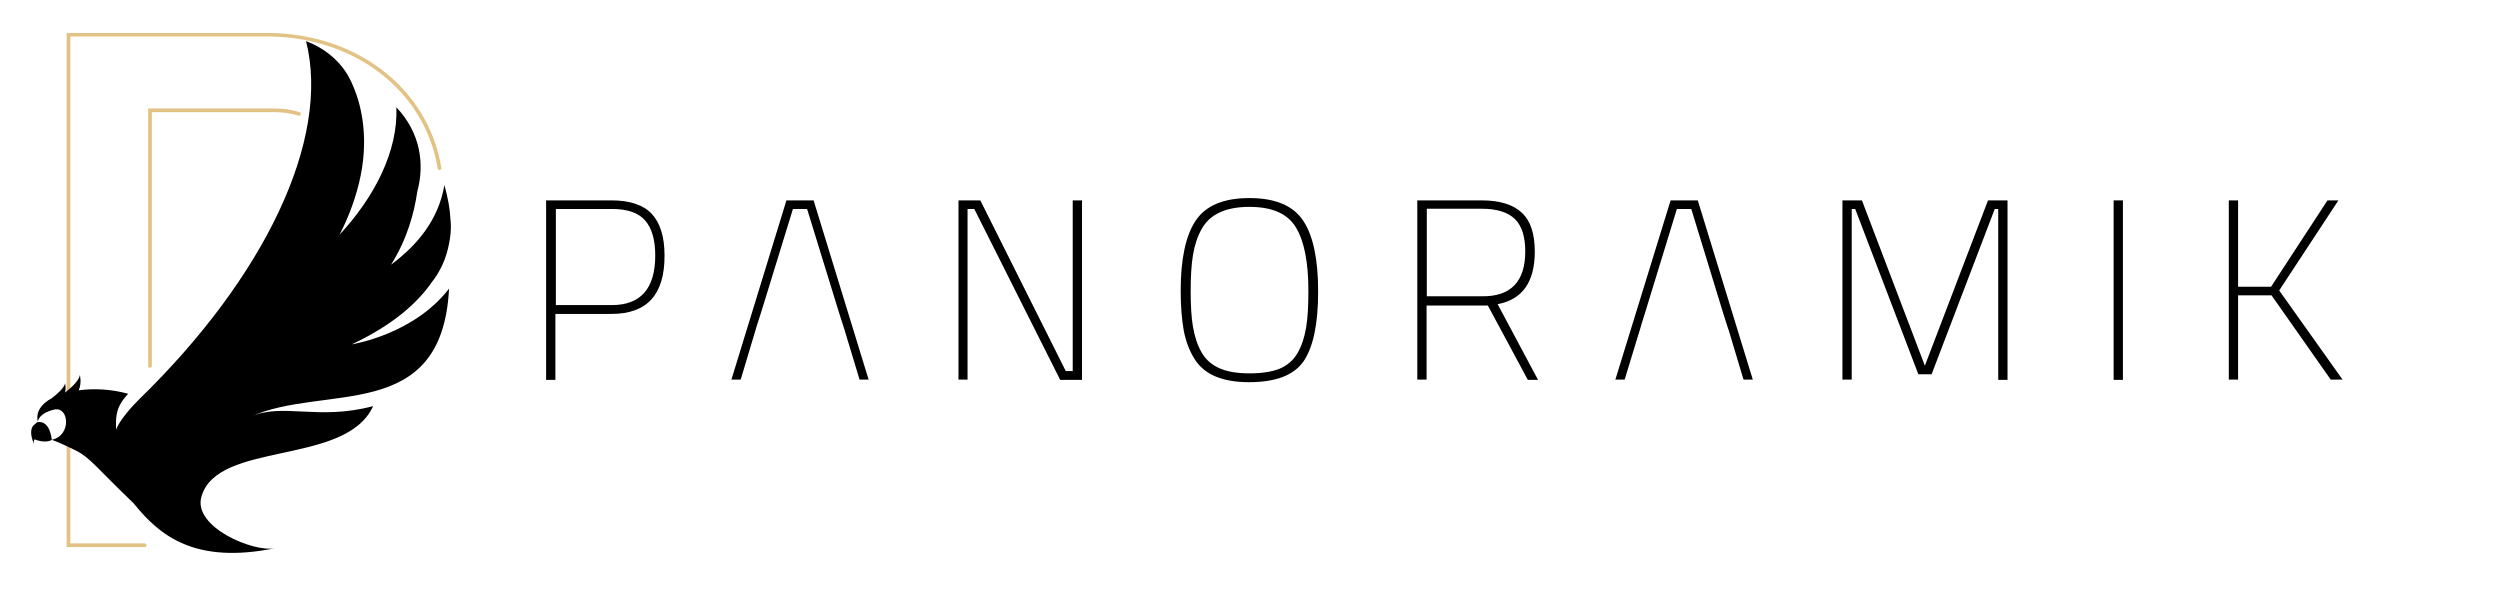
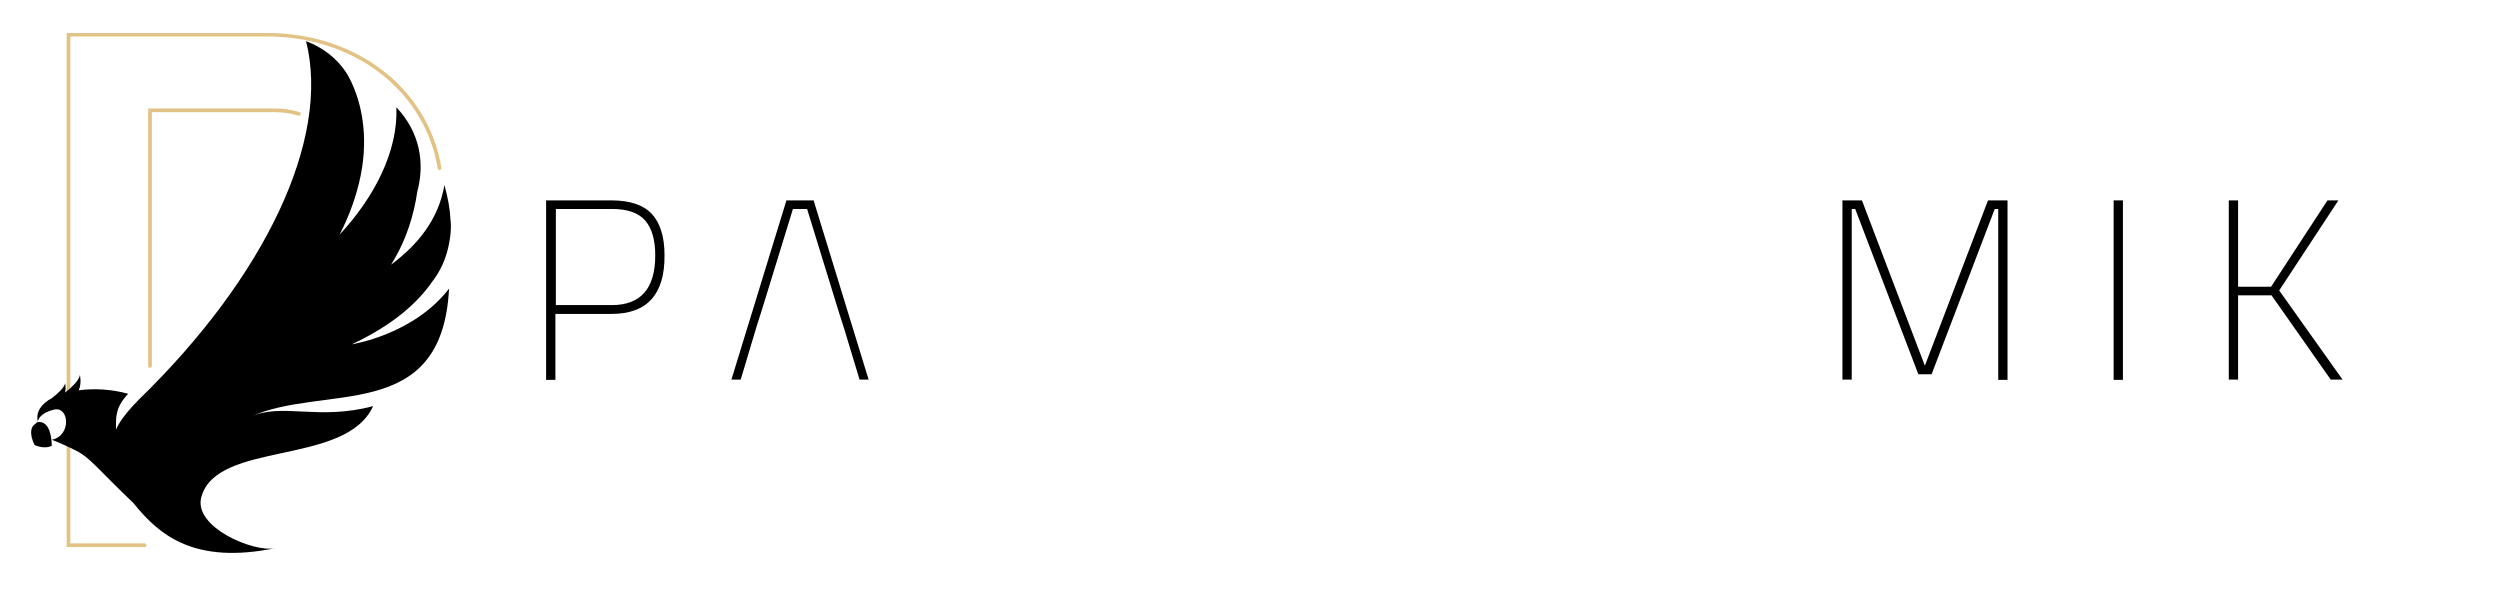
<svg xmlns="http://www.w3.org/2000/svg" version="1.1" id="Calque_1" x="0px" y="0px" viewBox="0 0 1076.7 260.2" style="enable-background:new 0 0 1076.7 260.2;" xml:space="preserve">
  <style type="text/css">
	.st0{fill:#E2C385;}
	.st1{fill-rule:evenodd;clip-rule:evenodd;}
</style>
  <g>
    <path class="st0" d="M62.4,235.6H28.7V14.2H115c38.6,0,69.5,23.9,75.1,58.1c0.1,0.4-0.2,0.8-0.7,0.9s-0.8-0.2-0.9-0.7   c-5.5-33.4-35.8-56.8-73.6-56.8H30.3V234h32c0.4,0,0.8,0.4,0.8,0.8C63.1,235.2,62.8,235.6,62.4,235.6z" />
    <path class="st0" d="M64.6,158.4c-0.4,0-0.8-0.4-0.8-0.8V46.7h54.4c3.7,0,7.3,0.5,10.8,1.6c0.4,0.1,0.7,0.6,0.5,1   c-0.1,0.4-0.6,0.7-1,0.5c-3.3-1-6.8-1.5-10.3-1.5H65.4v109.3C65.4,158.1,65.1,158.4,64.6,158.4z" />
    <g>
-       <path class="st1" d="M16.2,181.8v-0.1l-1.3,1.1c-1.4,0.9-2.5,3.8,0,8.9c-0.5-1-0.4-1.9,0-2.5c1.2,0.5,4.7,1.7,7.4,0.3    C22.3,189.4,21.7,181,16.2,181.8z" />
+       <path class="st1" d="M16.2,181.8v-0.1l-1.3,1.1c-1.4,0.9-2.5,3.8,0,8.9c1.2,0.5,4.7,1.7,7.4,0.3    C22.3,189.4,21.7,181,16.2,181.8z" />
      <path class="st1" d="M193.4,124.3L193.4,124.3L193.4,124.3c-15.3,19.9-41.9,24-41.9,24c17.9-8.4,28.4-18,34.5-26.8    c3.7-4.7,6.2-10.2,7.4-16.6c1.3-6.3,0.6-10.4,0.6-10.4l0,0c-0.2-4.5-1.1-9.4-2.6-14.8c-2.5,14.7-11.4,25.7-23,34.3    c6.9-10.9,10-22.3,11.3-31.4c1.6-5.9,2-12.3,0.6-18.6v-0.1l0,0c-1.4-6.2-4.4-12.2-9.6-17.7c0.8,18.8-9.4,38.7-24.5,54.9    c3.2-6.1,6.2-13.4,8.3-21.8c4.8-19.2,1.1-33.7-2.1-41.5c-0.1-0.3-0.3-0.6-0.4-0.9c-0.2-0.5-0.4-1-0.6-1.4    c-0.3-0.6-0.6-1.2-0.9-1.8c-0.6-1.2-1.1-2-1.4-2.4l0,0c-0.1-0.1-0.1-0.2-0.1-0.2l0,0c-3.8-5.7-9.4-10.4-17.2-13.4    C142.5,60,114,119.4,59.9,172c-3,3-8.5,9-9.9,13.1c-0.2-5.9-0.1-9.9,5.2-15.5c-7.1-2-14.7-2.4-21.3-1.5c1.4-3.2,0.5-6.6,0.5-6.6    c-0.2,2.1-3.3,5.2-6.4,7.6c0.6-2,0-4,0-4c-0.2,1.8-3.2,4.5-5.7,6.4c-4.5,2.4-7,5.9-6,10.1c0.1-0.7,0.8-3.7,7-5.2    c6.5-1.5,7.6,11.2-1,13c0,0,4.4,1.6,10.5,4.7c6,3,9.1,7.7,24.7,22.6c11.3,14.1,26.4,26.4,61,19.4c-9.2,1.9-35.3-9-31.8-22    c6.6-24.5,62.2-13.2,74-39.2c-23.9,6.4-39.1-1.7-53.1,4.7C139.5,165,190.4,183,193.4,124.3L193.4,124.3L193.4,124.3z" />
    </g>
  </g>
  <g>
    <g>
      <path d="M263.4,135.2h-24.2v28.4h-4V86.3h28.1c7.9,0,13.7,1.9,17.4,5.8c3.6,3.9,5.5,9.8,5.5,17.9    C286.3,126.8,278.7,135.2,263.4,135.2z M239.3,131.4h24.2c12.4,0,18.7-7.1,18.7-21.4c0-6.8-1.5-11.8-4.4-15.1    c-2.9-3.3-7.7-4.9-14.2-4.9h-24.2v41.4H239.3z" />
-       <path d="M412.8,163.5V86.3h9.4l36.8,73.5h3V86.3h4v77.3h-9.4l-37-73.6h-2.9v73.5H412.8z" />
-       <path d="M514.4,154.5c-2.2-3.5-3.7-7.6-4.6-12.2c-0.8-4.6-1.3-10.3-1.3-17.1c0-13.5,2.1-23.6,6.4-30.1s12-9.8,23.2-9.8    s18.9,3.3,23.2,9.8s6.4,16.7,6.4,30.5s-2.1,23.8-6.2,29.9c-4.2,6.1-12,9.1-23.6,9.1S518.5,161.2,514.4,154.5z M517.4,151.6    c1.8,3.2,4.4,5.5,7.8,7c3.4,1.5,7.7,2.2,13,2.2s9.6-0.7,12.9-2c3.3-1.4,5.9-3.6,7.7-6.7c1.8-3.1,3-6.8,3.7-10.9    c0.7-4.1,1-9.4,1-15.9c0-12.4-1.8-21.5-5.4-27.4c-3.6-5.9-10.2-8.8-20-8.8c-10.2,0-17.1,3.2-20.6,9.6c-1.8,3.2-3,6.9-3.7,11.1    s-1,9.3-1,15.6c0,6.2,0.3,11.4,1,15.4S515.6,148.4,517.4,151.6z" />
-       <path d="M614.4,131.5v32h-4V86.3h27.7c7.8,0,13.6,1.8,17.3,5.3c3.8,3.5,5.6,9.1,5.6,16.8c0,13-5.3,20.6-16,22.6l17.4,32.6H658    l-17.2-32h-26.4V131.5z M656.9,108.3c0-6.4-1.5-11.1-4.5-14s-7.8-4.4-14.2-4.4h-23.7v37.7h23.7    C650.6,127.8,656.9,121.3,656.9,108.3z" />
      <path d="M793.5,163.5V86.3h8.4l27.1,71.2l27.2-71.2h8.4v77.3h-4V90h-1.5l-27.2,71.2h-5.7L799,90h-1.5v73.5H793.5z" />
      <path d="M910.3,163.5V86.3h4v77.3h-4V163.5z" />
      <path d="M963.9,127.2v36.3h-4V86.3h4v37.2h14.2l24.3-37.2h4.7l-25.5,38.8l27.3,38.4h-5.1l-25.5-36.3H963.9z" />
      <polygon points="350.4,86.3 338.7,86.3 315,163.5 319,163.5 326.1,139.8 326.1,139.8 327.9,134.2 327.9,134.2 341.5,90 347.6,90     361.4,134.8 361.4,134.8 363,139.8 363,139.8 363.7,142 363.7,142 363.7,142 370.2,163.5 374.1,163.5   " />
-       <polygon points="750.9,163.5 754.9,163.5 731.2,86.3 719.5,86.3 695.7,163.5 699.7,163.5 706.6,140.9 706.6,140.9 706.6,140.9     706.9,139.8 706.9,139.8 708.5,134.7 722.2,90 728.4,90 741.9,134.1 741.9,134.1 743.7,139.8 743.7,139.8 744.6,142.5     744.6,142.5 744.6,142.5   " />
    </g>
  </g>
</svg>